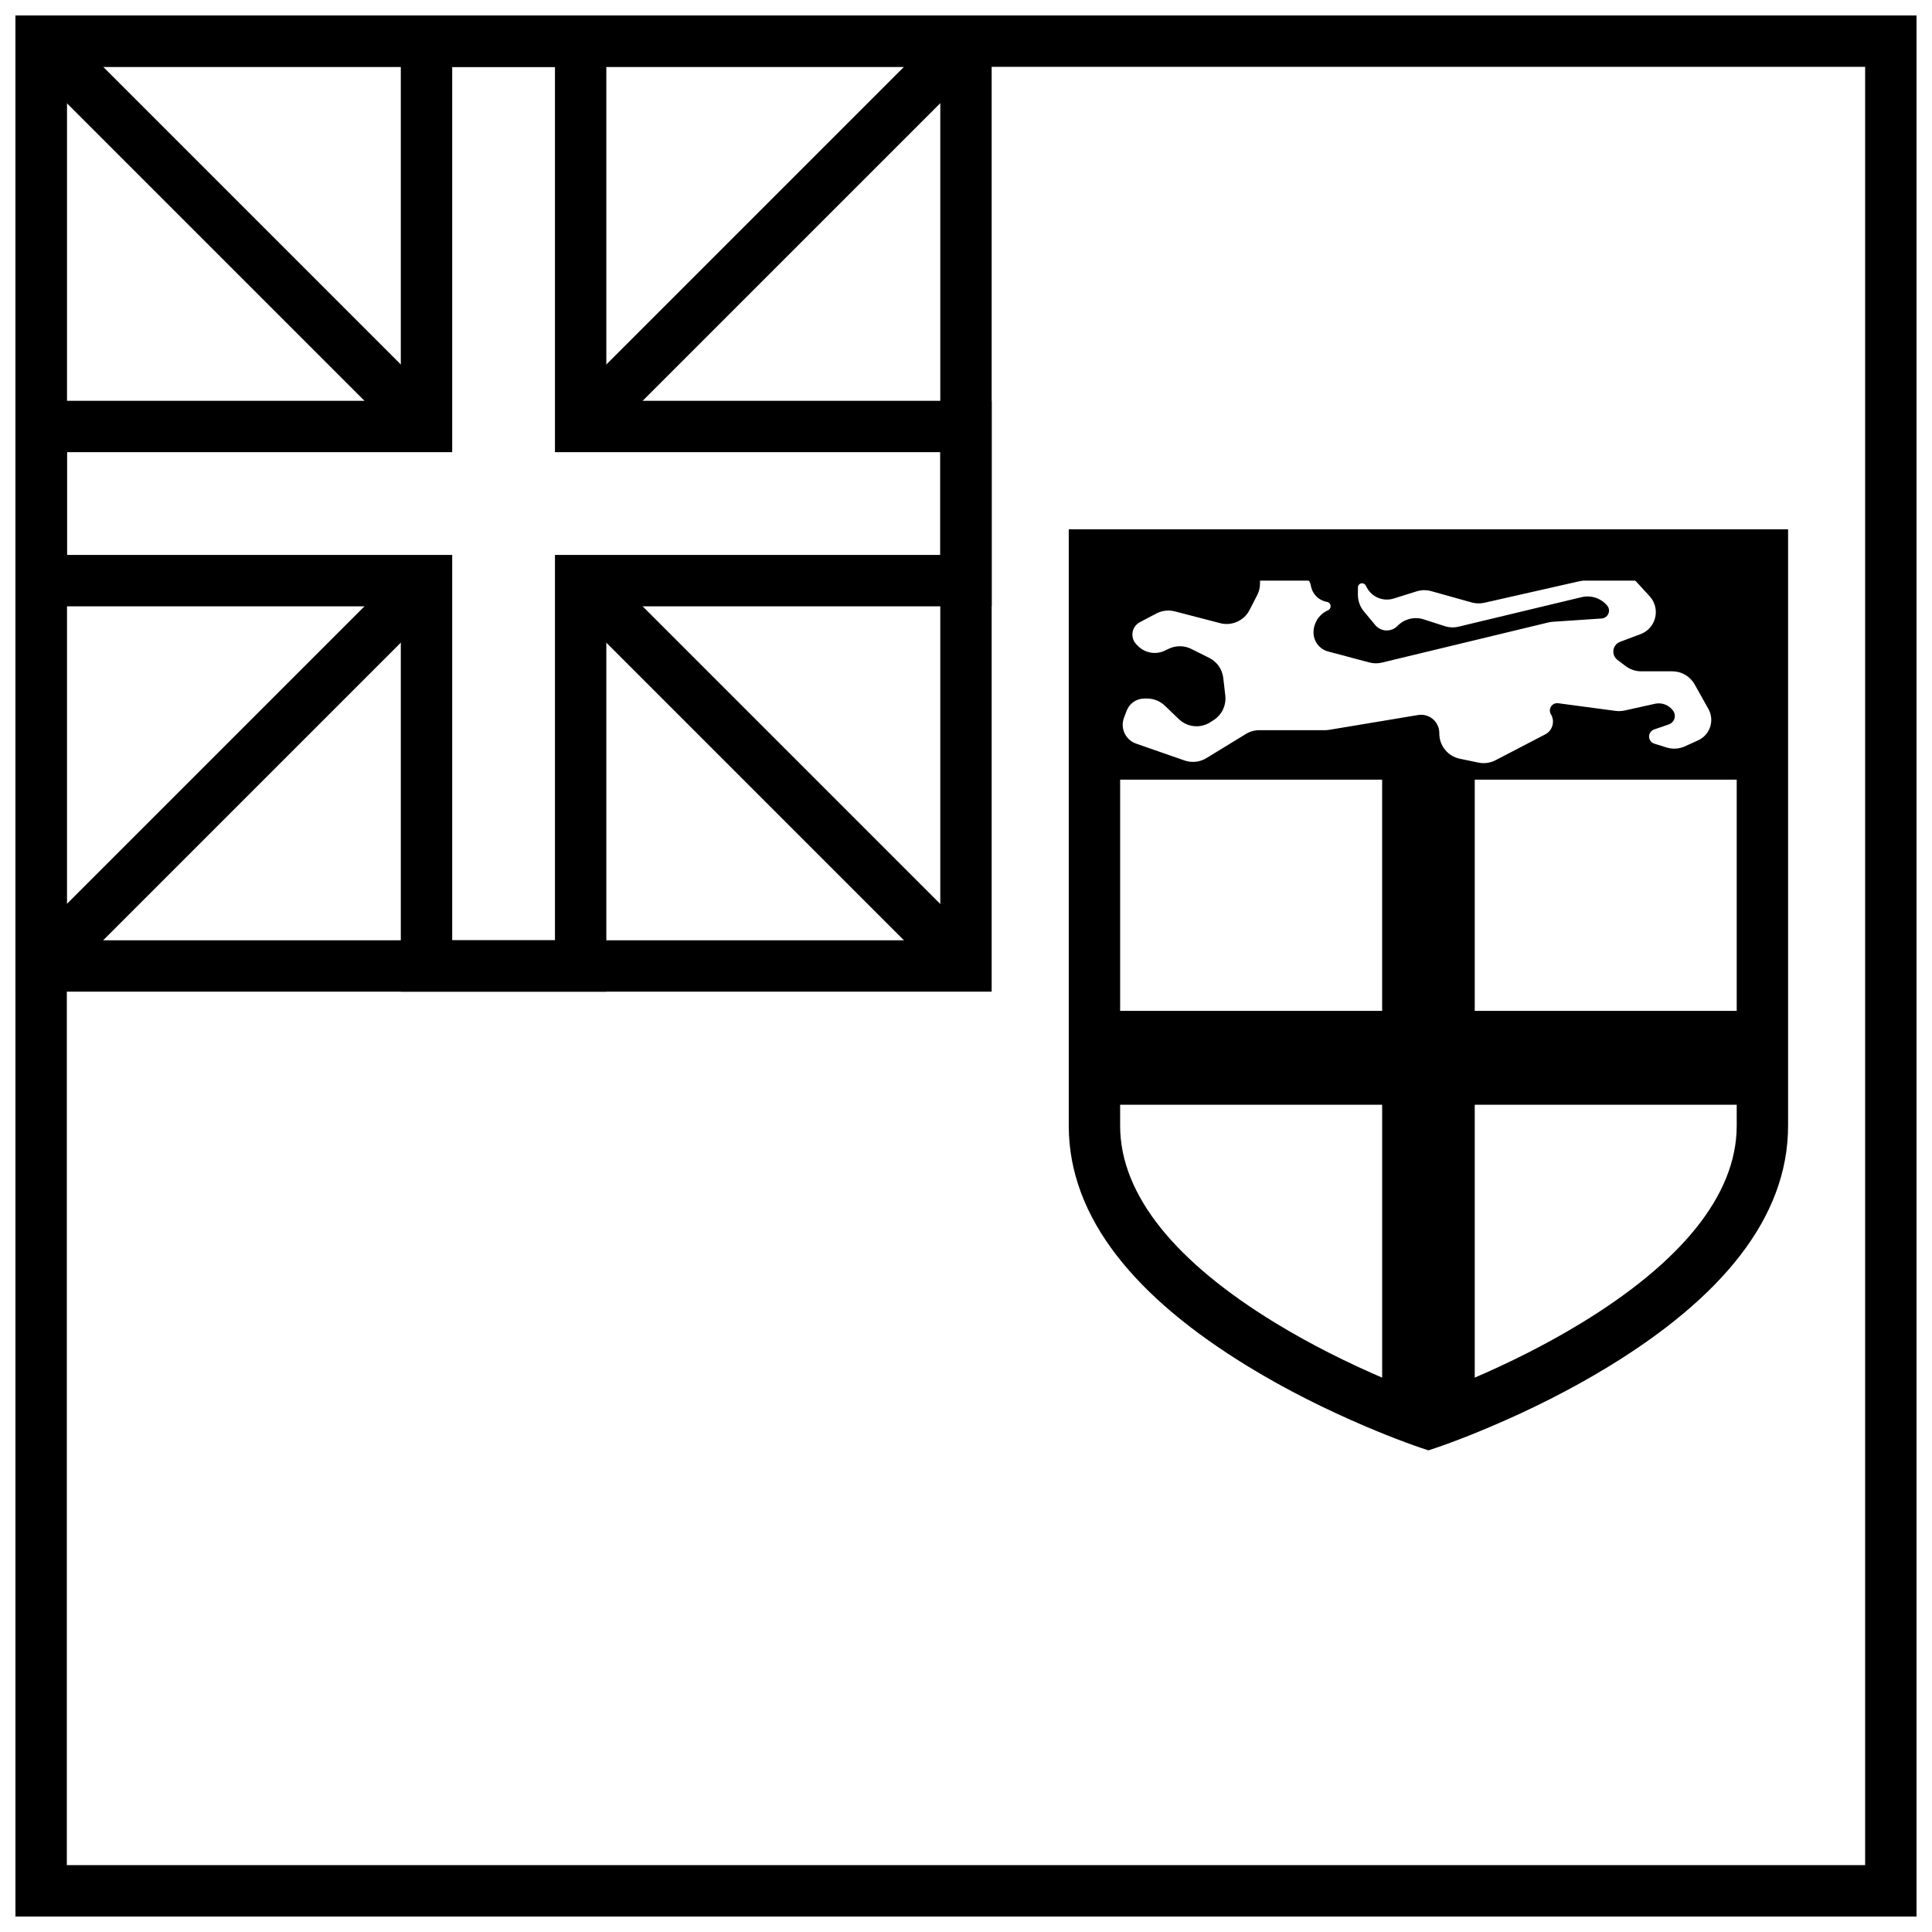
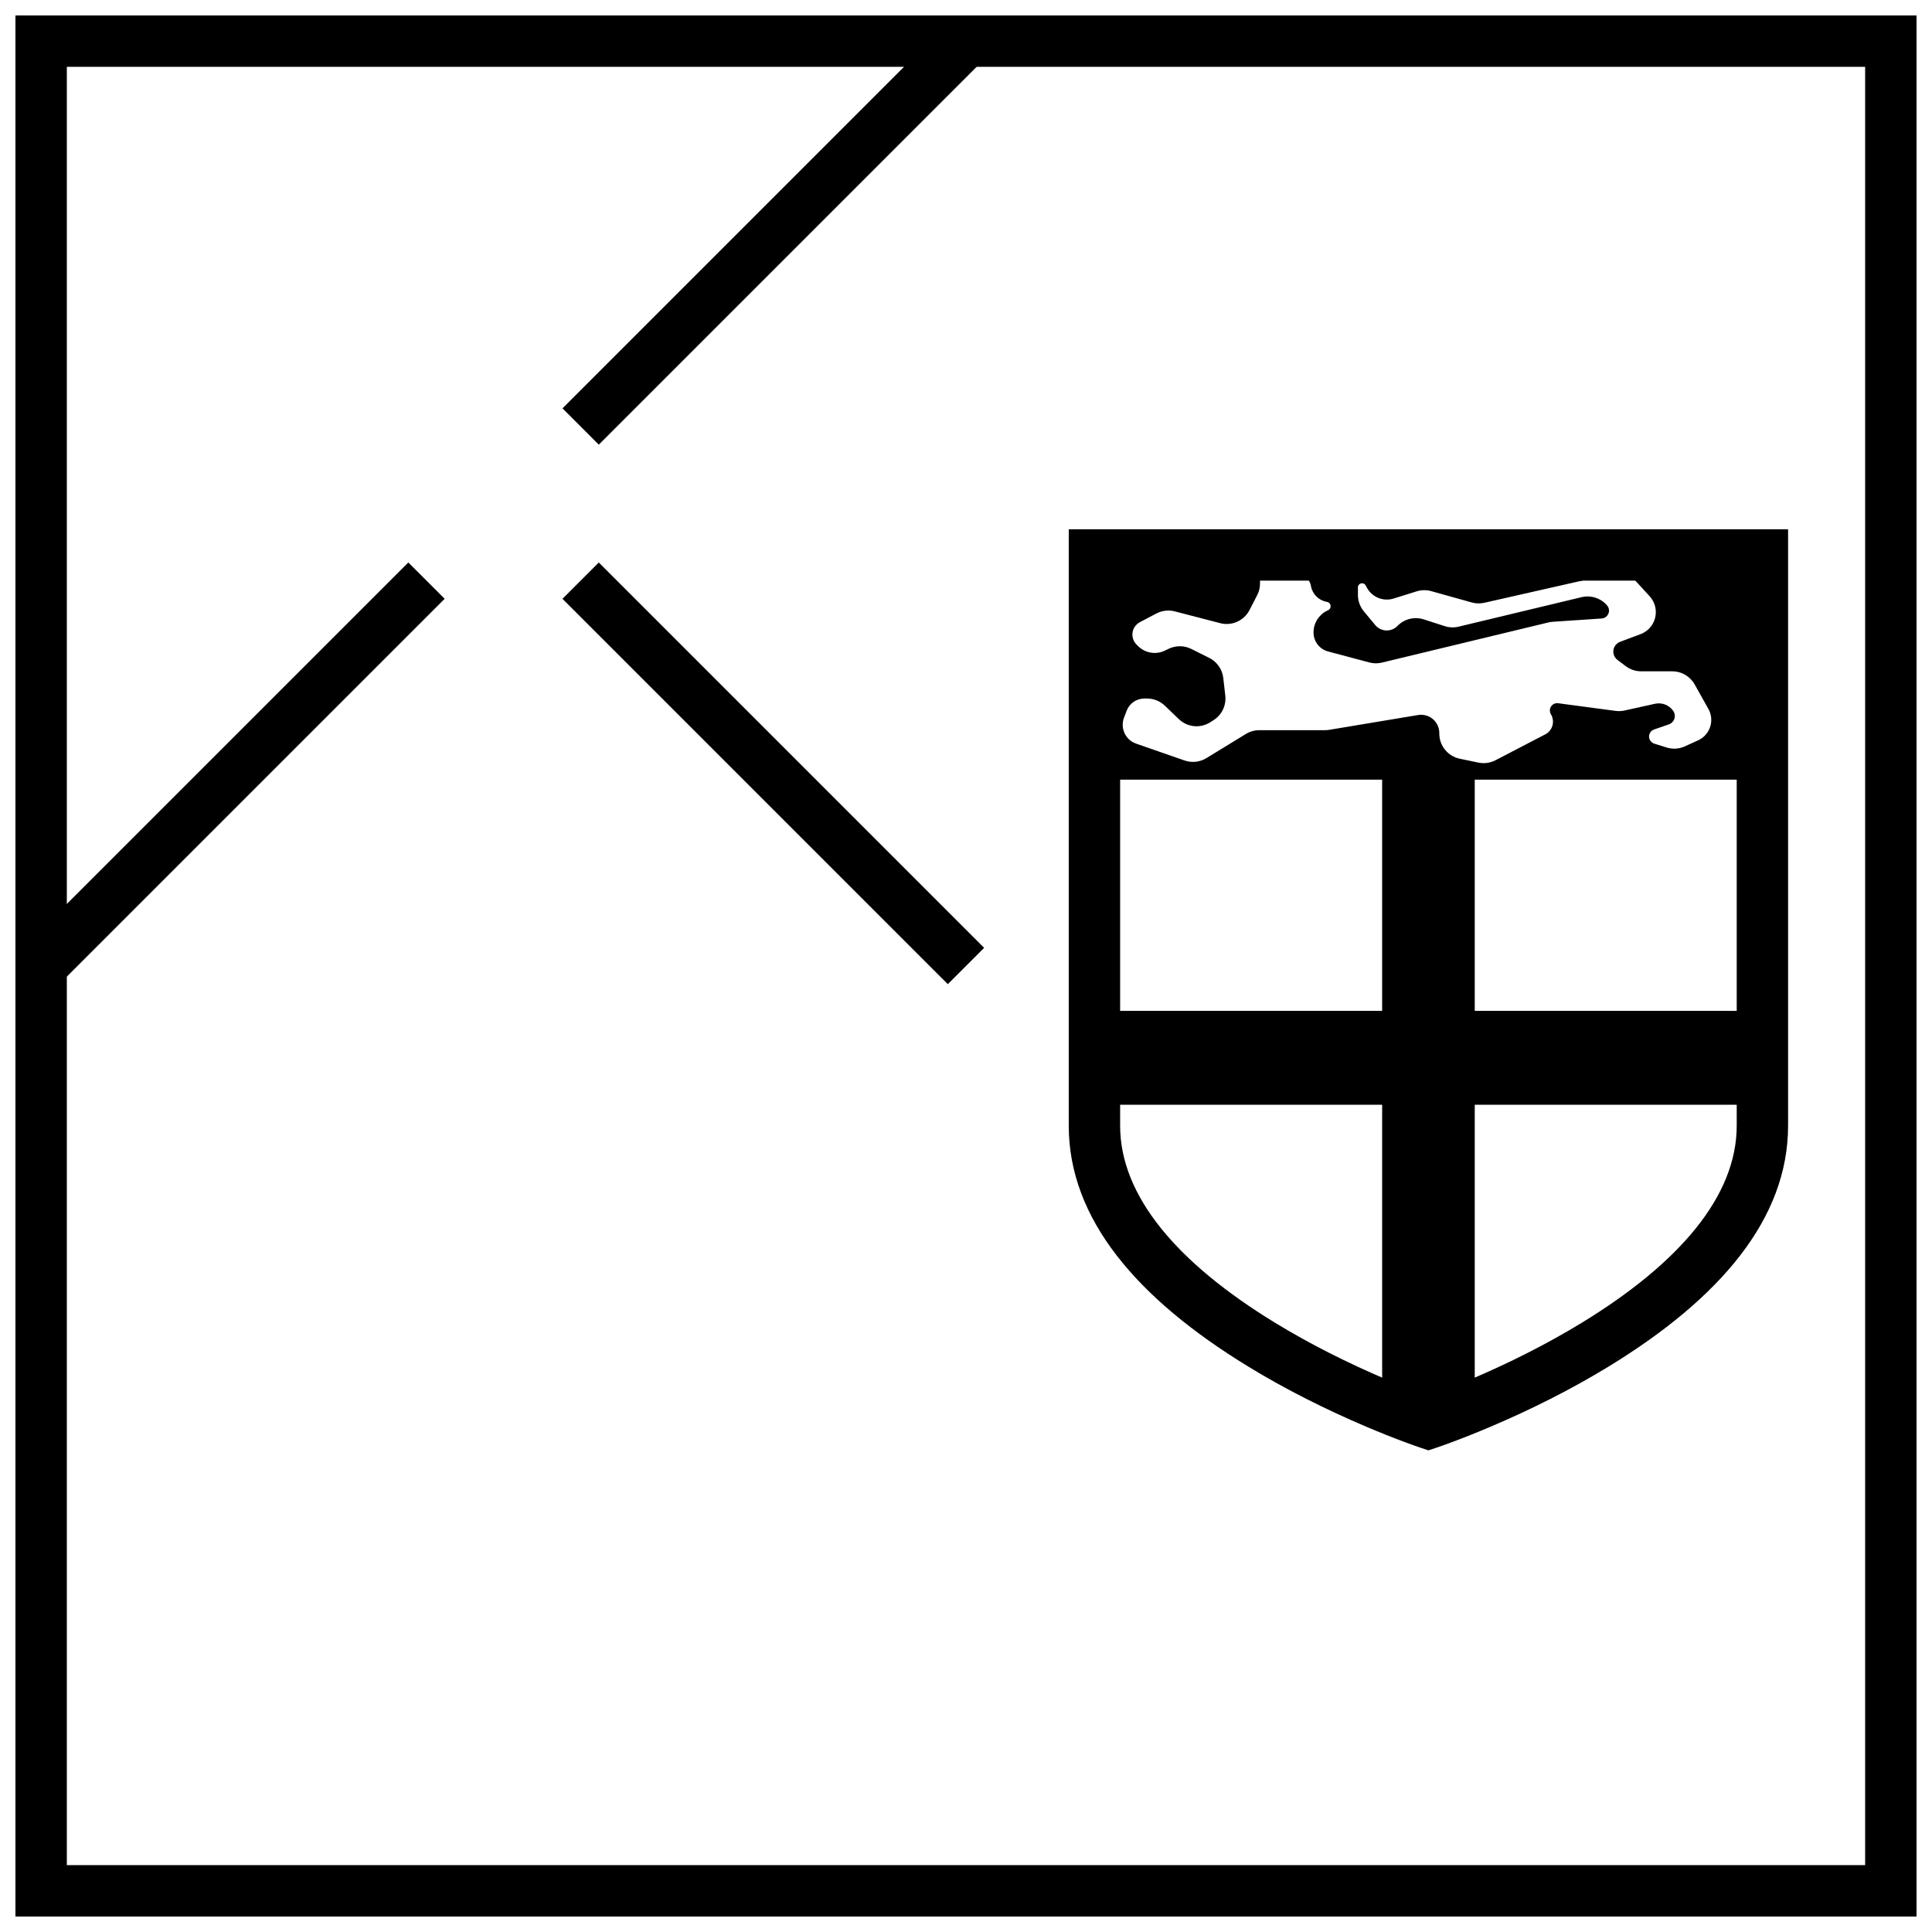
<svg xmlns="http://www.w3.org/2000/svg" width="800px" height="800px" version="1.1" viewBox="144 144 512 512">
  <defs>
    <clipPath id="b">
-       <path d="m148.09 148.09h258.91v258.91h-258.91z" />
-     </clipPath>
+       </clipPath>
    <clipPath id="a">
      <path d="m148.09 148.09h503.81v503.81h-503.81z" />
    </clipPath>
  </defs>
  <g clip-path="url(#b)">
    <path d="m148.09 148.09h258.71v258.71h-258.71zm13.617 13.617v231.48h231.48v-231.48z" />
    <path d="m393.19 263.83h-102.12v-102.12h-27.234v102.12h-102.12v27.234h102.12v102.12h27.234v-102.12h102.12zm-88.508-13.613h102.12v54.465h-102.12v102.12h-54.465v-102.12h-102.12v-54.465h102.12v-102.12h54.465z" />
  </g>
  <path d="m302.69 261.84-9.625-9.629 102.12-102.12 9.629 9.629z" />
-   <path d="m261.84 252.21-9.629 9.629-102.12-102.12 9.629-9.629z" />
  <g clip-path="url(#a)">
    <path d="m161.71 161.71v476.57h476.57v-476.57zm490.19-13.617v503.81h-503.81v-503.81z" />
  </g>
  <path d="m293.06 302.69 9.625-9.625 102.12 102.12-9.629 9.629z" />
  <path d="m252.21 293.06 9.629 9.625-102.12 102.12-9.629-9.629z" />
  <path d="m427.23 284.26h190.63v158.07c0 24.66-18.027 45.762-47.512 63.789-9.992 6.109-20.652 11.434-31.312 15.965-3.731 1.586-7.195 2.961-10.316 4.121-1.895 0.703-3.266 1.184-4.031 1.441l-2.144 0.711-2.144-0.711c-0.766-0.258-2.137-0.738-4.031-1.441-3.121-1.16-6.586-2.535-10.316-4.121-10.66-4.531-21.32-9.855-31.312-15.965-29.484-18.027-47.512-39.129-47.512-63.789zm13.617 13.617v144.46c0 18.629 15.164 36.375 40.996 52.172 9.371 5.727 19.453 10.766 29.539 15.051 3.527 1.504 6.805 2.801 9.734 3.891 0.523 0.195 1 0.371 1.43 0.523 0.43-0.152 0.906-0.328 1.43-0.523 2.93-1.09 6.207-2.387 9.734-3.891 10.086-4.285 20.168-9.324 29.539-15.051 25.832-15.797 40.996-33.543 40.996-52.172v-144.46z" />
  <path d="m510.28 350.62h-76.238v-59.559h177.02v59.559h-76.238v61.27h76.238v24.879h-76.238v79.676l-12.27 4.734-12.27-4.734v-79.676h-76.238v-24.879h76.238zm-14.316-33.973c-2.281-0.605-3.867-2.668-3.867-5.027v-0.035c0-2.43 1.379-4.648 3.559-5.719l0.32-0.156c0.336-0.168 0.574-0.484 0.637-0.852 0.109-0.637-0.32-1.242-0.957-1.352-2.141-0.363-3.828-2.019-4.238-4.152l-0.059-0.293c-0.047-0.258-0.133-0.512-0.246-0.746-0.727-1.488-2.516-2.102-4-1.379l-0.461 0.227c-2.055 1-4.523 0.551-6.09-1.109l-0.238-0.25c-0.262-0.277-0.629-0.434-1.008-0.434-0.77 0-1.395 0.621-1.395 1.391v1.848c0 1.086-0.258 2.152-0.754 3.117l-2.035 3.945c-1.457 2.832-4.68 4.273-7.762 3.473l-12.035-3.125c-1.637-0.426-3.375-0.227-4.875 0.559l-4.367 2.293c-0.324 0.168-0.621 0.387-0.883 0.645-1.465 1.441-1.484 3.797-0.043 5.262l0.395 0.398c1.867 1.898 4.742 2.398 7.141 1.242l1.008-0.484c1.898-0.914 4.113-0.898 5.996 0.039l4.746 2.371c2.062 1.027 3.465 3.027 3.727 5.316l0.535 4.668c0.297 2.582-0.906 5.109-3.098 6.512l-0.891 0.57c-2.625 1.676-6.055 1.336-8.301-0.82l-3.723-3.574c-1.27-1.219-2.957-1.898-4.719-1.898h-0.715c-2.082 0-3.949 1.285-4.688 3.231l-0.703 1.848c-0.02 0.051-0.035 0.098-0.055 0.145-0.957 2.754 0.5 5.766 3.254 6.723l12.84 4.469c1.926 0.668 4.051 0.441 5.789-0.621l10.48-6.41c1.07-0.652 2.301-1 3.551-1h17.391c0.375 0 0.75-0.031 1.117-0.09l23.57-3.926c0.262-0.043 0.527-0.062 0.793-0.062 2.664 0 4.824 2.156 4.824 4.824v0.152c0 3.227 2.266 6.012 5.422 6.668l4.945 1.027c1.539 0.32 3.137 0.098 4.527-0.625l13.191-6.863c0.07-0.035 0.141-0.078 0.211-0.117 1.789-1.082 2.363-3.414 1.281-5.203-0.227-0.379-0.32-0.82-0.262-1.258 0.141-1.062 1.117-1.809 2.176-1.668l15.238 2.031c0.789 0.105 1.594 0.07 2.375-0.102l8.043-1.785c1.848-0.41 3.758 0.332 4.848 1.883 0.125 0.18 0.227 0.379 0.297 0.586 0.422 1.23-0.23 2.57-1.457 2.992l-3.914 1.348c-0.598 0.207-1.059 0.68-1.246 1.281-0.324 1.043 0.258 2.152 1.301 2.477l3.269 1.02c1.602 0.496 3.328 0.387 4.852-0.309l3.504-1.598c0.148-0.07 0.297-0.145 0.438-0.223 2.859-1.605 3.879-5.227 2.273-8.086l-3.641-6.496c-1.207-2.148-3.477-3.477-5.938-3.477h-8.234c-1.477 0-2.918-0.48-4.098-1.371l-2.191-1.652c-0.418-0.316-0.738-0.742-0.922-1.234-0.539-1.426 0.184-3.019 1.613-3.555l5.441-2.043c0.742-0.281 1.426-0.699 2.012-1.234 2.535-2.32 2.711-6.258 0.391-8.797l-3.543-3.871c-1.648-1.805-4.141-2.586-6.527-2.047l-33.746 7.641c-1.102 0.246-2.246 0.219-3.336-0.086l-10.742-3c-1.27-0.355-2.613-0.336-3.867 0.059l-6.078 1.902c-2.777 0.871-5.777-0.367-7.133-2.941l-0.27-0.512c-0.188-0.363-0.562-0.59-0.973-0.59-0.605 0-1.098 0.492-1.098 1.102v1.984c0 1.59 0.555 3.129 1.57 4.352l3.019 3.633c0.078 0.094 0.156 0.18 0.238 0.262 1.543 1.555 4.051 1.559 5.602 0.02l0.133-0.133c1.809-1.797 4.465-2.434 6.887-1.652l5.559 1.793c1.188 0.383 2.461 0.43 3.676 0.137l32.586-7.816c2.481-0.594 5.086 0.246 6.75 2.18l0.016 0.02c0.297 0.344 0.473 0.773 0.504 1.223 0.074 1.152-0.797 2.148-1.945 2.227l-12.98 0.871c-0.383 0.027-0.766 0.086-1.141 0.176l-44.117 10.641c-1.102 0.266-2.25 0.254-3.344-0.039z" />
</svg>